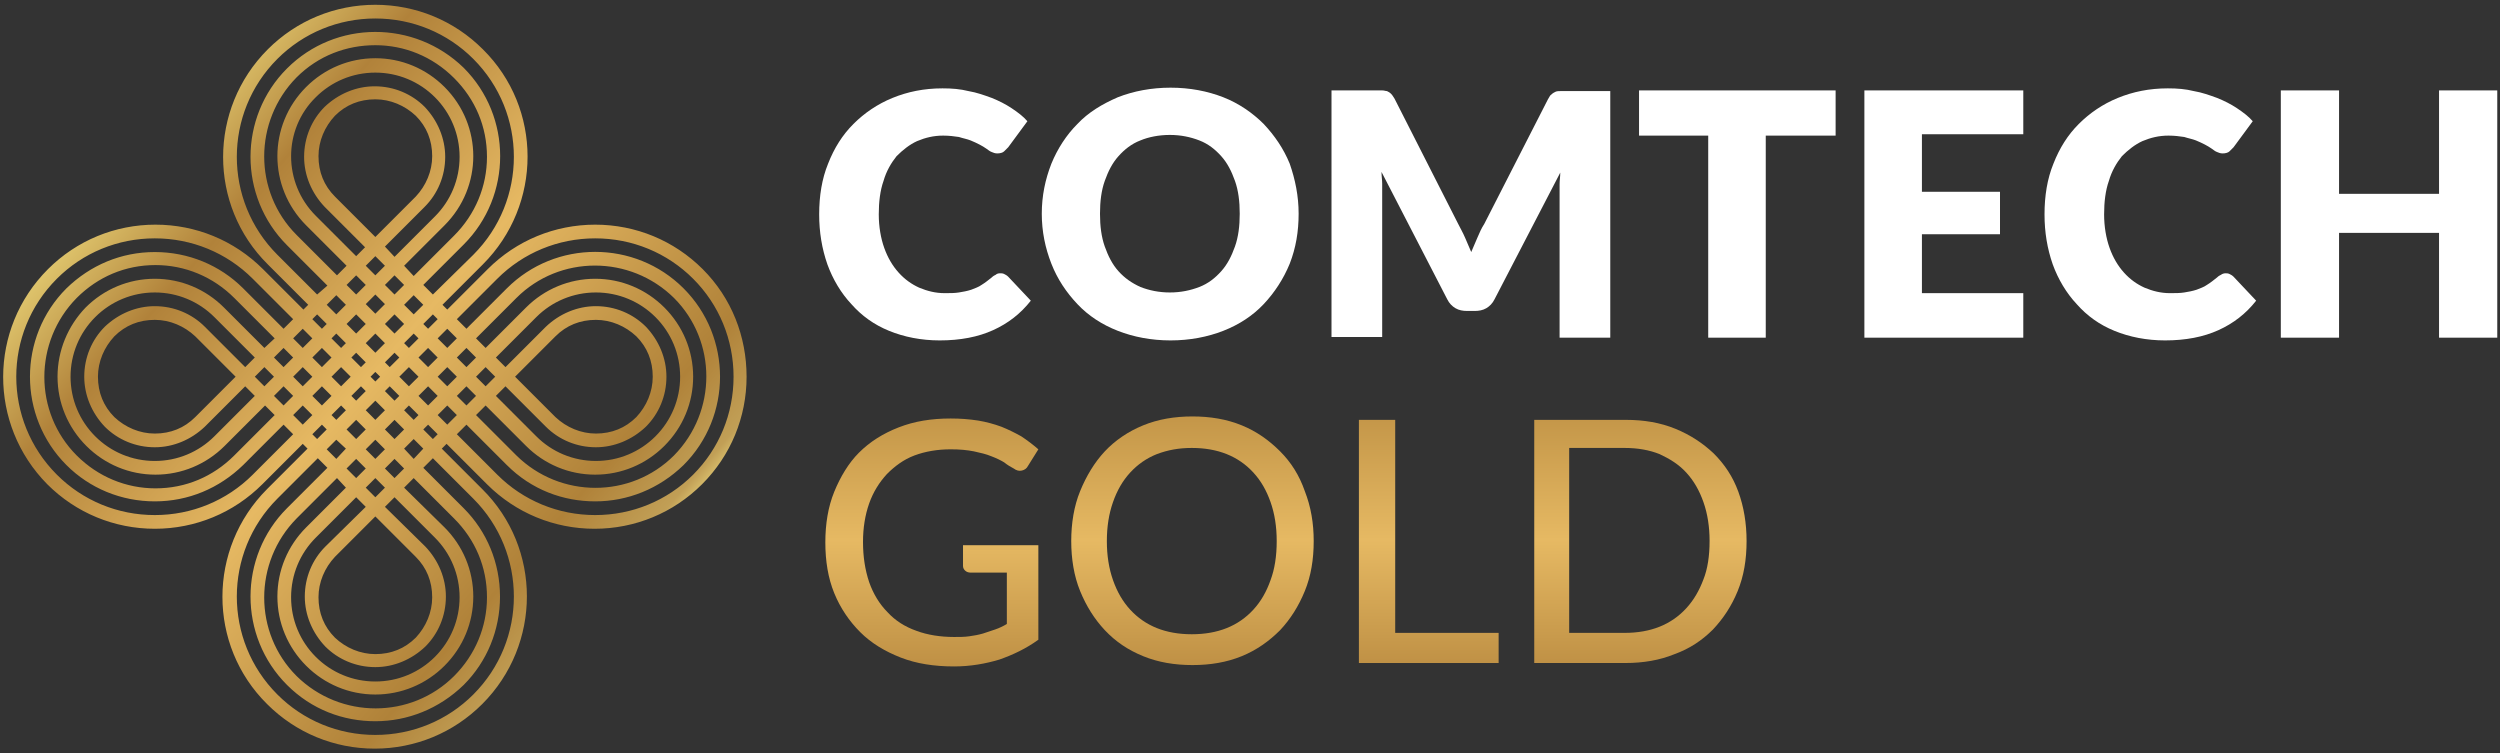
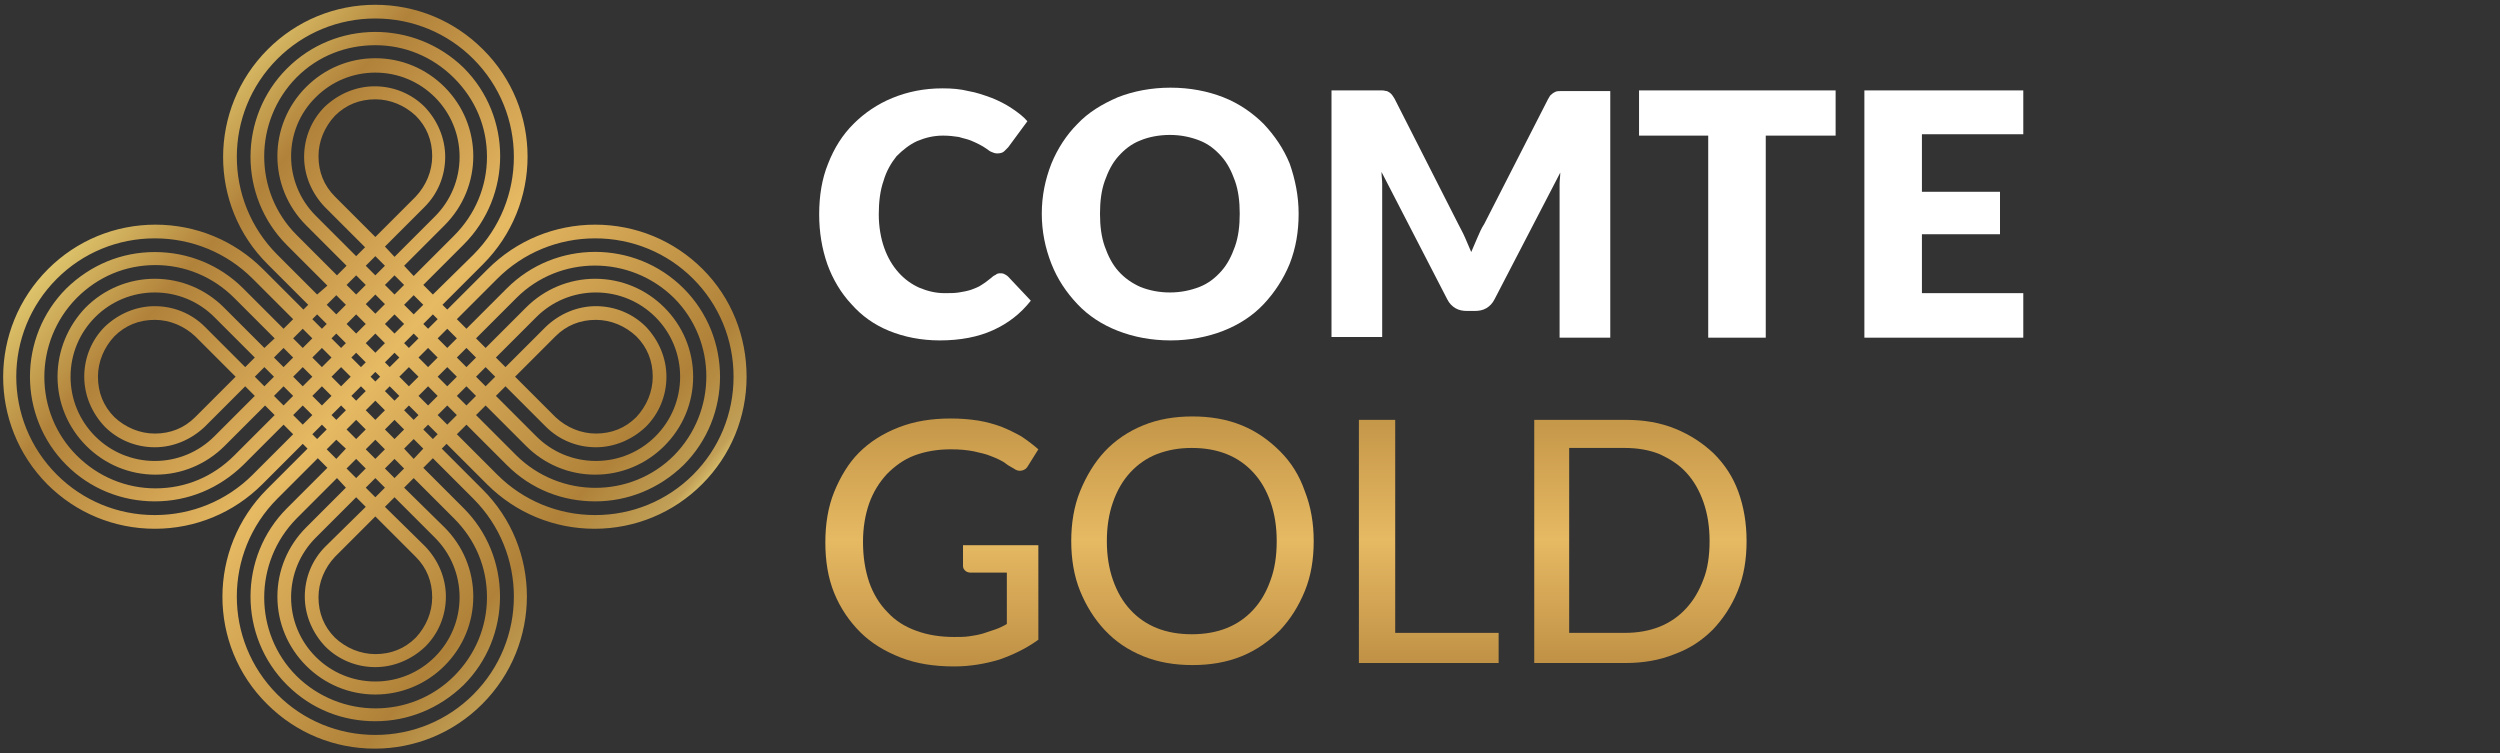
<svg xmlns="http://www.w3.org/2000/svg" version="1.1" id="Layer_1" x="0px" y="0px" viewBox="0 0 365 110" style="enable-background:new 0 0 365 110;" xml:space="preserve">
  <rect x="0" y="0" width="365" height="110" fill="#333333" stroke="none" />
  <style type="text/css">
	.st0{fill:#FFFFFF;}
	.st1{fill:url(#_443267416_1_);}
	.st2{fill:url(#_4432674161_1_);}
	.st3{fill:url(#_44326741612_1_);}
	.st4{fill:url(#_443267416123_1_);}
	.st5{fill:url(#_443267680_1_);}
</style>
  <g id="Layer_x0020_1">
    <g id="_443267776">
      <path id="_443268448" class="st0" d="M146,39.9c0.2,0,0.4,0,0.6,0.1c0.2,0.1,0.4,0.2,0.6,0.4l3.3,3.5c-1.5,1.9-3.3,3.3-5.5,4.3    c-2.2,1-4.8,1.5-7.8,1.5c-2.7,0-5.2-0.5-7.4-1.4c-2.2-0.9-4-2.2-5.5-3.9c-1.5-1.6-2.7-3.6-3.5-5.8c-0.8-2.3-1.2-4.7-1.2-7.3    c0-2.7,0.4-5.2,1.3-7.4c0.9-2.3,2.1-4.2,3.7-5.8c1.6-1.6,3.5-2.9,5.7-3.8c2.2-0.9,4.6-1.4,7.3-1.4c1.4,0,2.6,0.1,3.8,0.4    c1.2,0.2,2.3,0.6,3.4,1c1,0.4,2,0.9,2.9,1.5c0.9,0.6,1.7,1.2,2.3,1.9l-2.8,3.8c-0.2,0.2-0.4,0.4-0.6,0.6c-0.2,0.2-0.6,0.3-1,0.3    c-0.3,0-0.6-0.1-0.8-0.2c-0.3-0.1-0.5-0.3-0.8-0.5c-0.3-0.2-0.6-0.4-1-0.6c-0.4-0.2-0.8-0.4-1.3-0.6c-0.5-0.2-1.1-0.3-1.7-0.5    c-0.7-0.1-1.4-0.2-2.3-0.2c-1.4,0-2.6,0.3-3.8,0.8c-1.1,0.5-2.1,1.3-3,2.2c-0.8,1-1.5,2.2-1.9,3.6c-0.5,1.4-0.7,3.1-0.7,4.9    c0,1.8,0.3,3.5,0.8,4.9c0.5,1.4,1.2,2.6,2.1,3.6c0.9,1,1.9,1.7,3,2.2c1.2,0.5,2.4,0.8,3.7,0.8c0.8,0,1.5,0,2.1-0.1    c0.6-0.1,1.2-0.2,1.8-0.4c0.5-0.2,1.1-0.4,1.5-0.7c0.5-0.3,1-0.7,1.5-1.1c0.2-0.2,0.4-0.3,0.6-0.4C145.5,40,145.7,39.9,146,39.9    L146,39.9z" />
      <path id="_4432684481" class="st0" d="M189.6,31.2c0,2.6-0.4,5-1.3,7.3c-0.9,2.2-2.2,4.2-3.8,5.9c-1.6,1.7-3.6,3-5.9,3.9    c-2.3,0.9-4.9,1.4-7.7,1.4c-2.8,0-5.4-0.5-7.7-1.4c-2.3-0.9-4.3-2.2-5.9-3.9c-1.6-1.7-2.9-3.6-3.8-5.9s-1.4-4.7-1.4-7.3    c0-2.6,0.5-5,1.4-7.3c0.9-2.2,2.2-4.2,3.8-5.8c1.6-1.7,3.6-2.9,5.9-3.9c2.3-0.9,4.9-1.4,7.7-1.4c2.8,0,5.4,0.5,7.7,1.4    c2.3,0.9,4.3,2.3,5.9,3.9c1.6,1.7,2.9,3.6,3.8,5.8C189.1,26.2,189.6,28.6,189.6,31.2L189.6,31.2z M181,31.2c0-1.8-0.2-3.4-0.7-4.8    c-0.5-1.4-1.1-2.6-2-3.6c-0.9-1-1.9-1.8-3.2-2.3c-1.3-0.5-2.7-0.8-4.3-0.8c-1.6,0-3.1,0.3-4.3,0.8c-1.3,0.5-2.3,1.3-3.2,2.3    c-0.9,1-1.5,2.2-2,3.6c-0.5,1.4-0.7,3-0.7,4.8c0,1.8,0.2,3.4,0.7,4.8c0.5,1.4,1.1,2.6,2,3.6c0.9,1,1.9,1.7,3.2,2.3    c1.3,0.5,2.7,0.8,4.3,0.8c1.6,0,3-0.3,4.3-0.8c1.3-0.5,2.3-1.3,3.2-2.3c0.9-1,1.5-2.2,2-3.6C180.8,34.6,181,33,181,31.2z" />
      <path id="_44326844812" class="st0" d="M235.1,13.2v36.1h-7.4V28.5c0-0.5,0-1,0-1.6c0-0.6,0.1-1.1,0.1-1.7l-9.6,18.5    c-0.3,0.6-0.7,1-1.2,1.3c-0.5,0.3-1.1,0.4-1.7,0.4h-1.1c-0.6,0-1.2-0.1-1.7-0.4c-0.5-0.3-0.9-0.7-1.2-1.3l-9.6-18.6    c0,0.6,0.1,1.2,0.1,1.7c0,0.6,0,1.1,0,1.6v20.8h-7.4V13.2h6.4c0.4,0,0.7,0,1,0c0.3,0,0.5,0.1,0.7,0.1c0.2,0.1,0.4,0.2,0.6,0.4    c0.2,0.2,0.3,0.4,0.5,0.7l9.3,18.3c0.3,0.6,0.7,1.3,1,2c0.3,0.7,0.6,1.4,0.9,2.1c0.3-0.7,0.6-1.4,0.9-2.1c0.3-0.7,0.6-1.4,1-2    l9.3-18.2c0.2-0.3,0.3-0.6,0.5-0.7c0.2-0.2,0.4-0.3,0.6-0.4c0.2-0.1,0.5-0.1,0.7-0.1c0.3,0,0.6,0,0.9,0H235.1L235.1,13.2z" />
      <polygon id="_443268448123" class="st0" points="268,19.8 257.8,19.8 257.8,49.3 249.4,49.3 249.4,19.8 239.3,19.8 239.3,13.2     268,13.2   " />
      <polygon id="_4432684481234" class="st0" points="280.6,19.6 280.6,28 292,28 292,34.2 280.6,34.2 280.6,42.8 295.4,42.8     295.4,49.3 272.2,49.3 272.2,13.2 295.4,13.2 295.4,19.6   " />
-       <path id="_44326844812345" class="st0" d="M324.9,39.9c0.2,0,0.4,0,0.6,0.1c0.2,0.1,0.4,0.2,0.6,0.4l3.3,3.5    c-1.5,1.9-3.3,3.3-5.5,4.3c-2.2,1-4.8,1.5-7.8,1.5c-2.7,0-5.2-0.5-7.4-1.4c-2.2-0.9-4-2.2-5.5-3.9c-1.5-1.6-2.7-3.6-3.5-5.8    c-0.8-2.3-1.2-4.7-1.2-7.3c0-2.7,0.4-5.2,1.3-7.4c0.9-2.3,2.1-4.2,3.7-5.8c1.6-1.6,3.5-2.9,5.7-3.8c2.2-0.9,4.6-1.4,7.3-1.4    c1.4,0,2.6,0.1,3.8,0.4c1.2,0.2,2.3,0.6,3.4,1c1,0.4,2,0.9,2.9,1.5c0.9,0.6,1.7,1.2,2.3,1.9l-2.8,3.8c-0.2,0.2-0.4,0.4-0.6,0.6    c-0.2,0.2-0.6,0.3-1,0.3c-0.3,0-0.6-0.1-0.8-0.2c-0.3-0.1-0.5-0.3-0.8-0.5c-0.3-0.2-0.6-0.4-1-0.6c-0.4-0.2-0.8-0.4-1.3-0.6    c-0.5-0.2-1.1-0.3-1.7-0.5c-0.7-0.1-1.4-0.2-2.3-0.2c-1.4,0-2.6,0.3-3.8,0.8c-1.1,0.5-2.1,1.3-3,2.2c-0.8,1-1.5,2.2-1.9,3.6    c-0.5,1.4-0.7,3.1-0.7,4.9c0,1.8,0.3,3.5,0.8,4.9c0.5,1.4,1.2,2.6,2.1,3.6c0.9,1,1.9,1.7,3,2.2c1.2,0.5,2.4,0.8,3.7,0.8    c0.8,0,1.5,0,2.1-0.1c0.6-0.1,1.2-0.2,1.8-0.4c0.5-0.2,1.1-0.4,1.5-0.7c0.5-0.3,1-0.7,1.5-1.1c0.2-0.2,0.4-0.3,0.6-0.4    C324.4,40,324.7,39.9,324.9,39.9L324.9,39.9z" />
-       <polygon id="_443268448123456" class="st0" points="364.6,13.2 364.6,49.3 356.1,49.3 356.1,34 341.5,34 341.5,49.3 333,49.3     333,13.2 341.5,13.2 341.5,28.3 356.1,28.3 356.1,13.2   " />
      <linearGradient id="_443267416_1_" gradientUnits="userSpaceOnUse" x1="27.966" y1="70.873" x2="27.966" y2="116.36" gradientTransform="matrix(2.741 0 0 -2.741 59.322 335.677)">
        <stop offset="0" style="stop-color:#F7E887" />
        <stop offset="0.141" style="stop-color:#F7E887" />
        <stop offset="0.302" style="stop-color:#B1823A" />
        <stop offset="0.502" style="stop-color:#E6B963" />
        <stop offset="0.729" style="stop-color:#B08239" />
        <stop offset="1" style="stop-color:#F7E792" />
      </linearGradient>
      <path id="_443267416" class="st1" d="M151.6,79.5v13.9c-1.8,1.3-3.7,2.2-5.7,2.9c-2,0.6-4.2,1-6.6,1c-2.9,0-5.5-0.4-7.8-1.3    c-2.3-0.9-4.3-2.1-5.9-3.7c-1.6-1.6-2.9-3.5-3.8-5.7c-0.9-2.2-1.3-4.7-1.3-7.4c0-2.7,0.4-5.2,1.3-7.4c0.9-2.2,2.1-4.2,3.6-5.7    c1.6-1.6,3.5-2.8,5.8-3.7c2.3-0.9,4.8-1.3,7.6-1.3c1.4,0,2.7,0.1,4,0.3c1.2,0.2,2.3,0.5,3.4,0.9c1,0.4,2,0.9,2.9,1.4    c0.9,0.6,1.7,1.2,2.5,1.9l-1.5,2.4c-0.2,0.4-0.5,0.6-0.9,0.7c-0.4,0.1-0.8,0-1.2-0.3c-0.4-0.2-0.9-0.5-1.4-0.9    c-0.5-0.3-1.1-0.6-1.9-0.9c-0.7-0.3-1.6-0.5-2.5-0.7c-1-0.2-2.1-0.3-3.4-0.3c-1.9,0-3.7,0.3-5.3,0.9c-1.6,0.6-2.9,1.6-4,2.7    c-1.1,1.2-2,2.6-2.6,4.3c-0.6,1.7-0.9,3.6-0.9,5.6c0,2.2,0.3,4.1,0.9,5.9c0.6,1.7,1.5,3.2,2.7,4.4c1.1,1.2,2.5,2.1,4.2,2.7    c1.6,0.6,3.5,0.9,5.5,0.9c0.8,0,1.5,0,2.2-0.1c0.7-0.1,1.3-0.2,2-0.4c0.6-0.2,1.2-0.4,1.8-0.6c0.6-0.2,1.2-0.5,1.7-0.8v-7.5h-5.3    c-0.3,0-0.6-0.1-0.8-0.3c-0.2-0.2-0.3-0.4-0.3-0.7v-3H151.6L151.6,79.5z" />
      <linearGradient id="_4432674161_1_" gradientUnits="userSpaceOnUse" x1="41.897" y1="70.873" x2="41.897" y2="116.36" gradientTransform="matrix(2.741 0 0 -2.741 59.322 335.677)">
        <stop offset="0" style="stop-color:#F7E887" />
        <stop offset="0.141" style="stop-color:#F7E887" />
        <stop offset="0.302" style="stop-color:#B1823A" />
        <stop offset="0.502" style="stop-color:#E6B963" />
        <stop offset="0.729" style="stop-color:#B08239" />
        <stop offset="1" style="stop-color:#F7E792" />
      </linearGradient>
      <path id="_4432674161" class="st2" d="M191.8,79c0,2.7-0.4,5.1-1.3,7.3c-0.9,2.2-2.1,4.1-3.6,5.7c-1.6,1.6-3.4,2.9-5.6,3.8    c-2.2,0.9-4.6,1.3-7.2,1.3c-2.6,0-5-0.4-7.2-1.3c-2.2-0.9-4-2.1-5.6-3.8c-1.5-1.6-2.7-3.5-3.6-5.7c-0.9-2.2-1.3-4.7-1.3-7.3    c0-2.6,0.4-5.1,1.3-7.3c0.9-2.2,2.1-4.2,3.6-5.8c1.5-1.6,3.4-2.9,5.6-3.8c2.2-0.9,4.6-1.3,7.2-1.3c2.6,0,5,0.4,7.2,1.3    c2.2,0.9,4,2.2,5.6,3.8c1.6,1.6,2.8,3.5,3.6,5.8C191.4,74,191.8,76.4,191.8,79z M186.4,79c0-2.1-0.3-4-0.9-5.7    c-0.6-1.7-1.4-3.1-2.5-4.3c-1.1-1.2-2.4-2.1-3.9-2.7c-1.5-0.6-3.2-0.9-5.1-0.9s-3.5,0.3-5.1,0.9c-1.5,0.6-2.8,1.5-3.9,2.7    c-1.1,1.2-1.9,2.6-2.5,4.3c-0.6,1.7-0.9,3.6-0.9,5.7c0,2.1,0.3,4,0.9,5.7c0.6,1.7,1.4,3.1,2.5,4.3c1.1,1.2,2.4,2.1,3.9,2.7    c1.5,0.6,3.2,0.9,5.1,0.9s3.6-0.3,5.1-0.9c1.5-0.6,2.8-1.5,3.9-2.7c1.1-1.2,1.9-2.6,2.5-4.3C186.1,83.1,186.4,81.2,186.4,79z" />
      <linearGradient id="_44326741612_1_" gradientUnits="userSpaceOnUse" x1="54.463" y1="70.873" x2="54.463" y2="116.36" gradientTransform="matrix(2.741 0 0 -2.741 59.322 335.677)">
        <stop offset="0" style="stop-color:#F7E887" />
        <stop offset="0.141" style="stop-color:#F7E887" />
        <stop offset="0.302" style="stop-color:#B1823A" />
        <stop offset="0.502" style="stop-color:#E6B963" />
        <stop offset="0.729" style="stop-color:#B08239" />
        <stop offset="1" style="stop-color:#F7E792" />
      </linearGradient>
      <polygon id="_44326741612" class="st3" points="218.8,92.4 218.8,96.8 198.4,96.8 198.4,61.3 203.7,61.3 203.7,92.4   " />
      <linearGradient id="_443267416123_1_" gradientUnits="userSpaceOnUse" x1="65.715" y1="70.873" x2="65.715" y2="116.36" gradientTransform="matrix(2.741 0 0 -2.741 59.322 335.677)">
        <stop offset="0" style="stop-color:#F7E887" />
        <stop offset="0.141" style="stop-color:#F7E887" />
        <stop offset="0.302" style="stop-color:#B1823A" />
        <stop offset="0.502" style="stop-color:#E6B963" />
        <stop offset="0.729" style="stop-color:#B08239" />
        <stop offset="1" style="stop-color:#F7E792" />
      </linearGradient>
      <path id="_443267416123" class="st4" d="M255,79c0,2.7-0.4,5.1-1.3,7.3c-0.9,2.2-2.1,4-3.6,5.6c-1.6,1.6-3.4,2.8-5.6,3.6    c-2.2,0.9-4.6,1.3-7.2,1.3H224V61.3h13.4c2.6,0,5,0.4,7.2,1.3c2.2,0.9,4,2.1,5.6,3.6c1.6,1.6,2.8,3.4,3.6,5.6    C254.6,74,255,76.4,255,79L255,79z M249.6,79c0-2.1-0.3-4-0.9-5.7c-0.6-1.7-1.4-3.1-2.5-4.3c-1.1-1.2-2.4-2-3.9-2.7    c-1.5-0.6-3.2-0.9-5.1-0.9h-8.1v27h8.1c1.9,0,3.6-0.3,5.1-0.9c1.5-0.6,2.8-1.5,3.9-2.7c1.1-1.2,1.9-2.6,2.5-4.2    C249.3,83.1,249.6,81.2,249.6,79L249.6,79z" />
      <linearGradient id="_443267680_1_" gradientUnits="userSpaceOnUse" x1="-22.822" y1="120.697" x2="19.048" y2="84.461" gradientTransform="matrix(2.741 0 0 -2.741 59.322 335.677)">
        <stop offset="0" style="stop-color:#F7E887" />
        <stop offset="0.141" style="stop-color:#F7E887" />
        <stop offset="0.302" style="stop-color:#B1823A" />
        <stop offset="0.502" style="stop-color:#E6B963" />
        <stop offset="0.729" style="stop-color:#B08239" />
        <stop offset="0.8" style="stop-color:#C19F56" />
        <stop offset="0.831" style="stop-color:#F5E588" />
        <stop offset="0.878" style="stop-color:#B0823A" />
        <stop offset="0.91" style="stop-color:#8E5C24" />
        <stop offset="0.941" style="stop-color:#864C23" />
        <stop offset="1" style="stop-color:#27190E" />
      </linearGradient>
      <path id="_443267680" class="st5" d="M102.6,39.3c-4.2-4.2-9.8-6.5-15.7-6.5c-5.9,0-11.5,2.3-15.7,6.5l-5.9,5.9l-0.7-0.7l5.9-5.9    c8.7-8.7,8.7-22.8,0-31.4C66.3,3,60.7,0.7,54.8,0.7c-5.9,0-11.5,2.3-15.7,6.5c-8.7,8.7-8.7,22.8,0,31.4l5.9,5.9l-0.7,0.7l-5.9-5.9    c-4.2-4.2-9.8-6.5-15.7-6.5c-5.9,0-11.5,2.3-15.7,6.5C-1.7,48-1.7,62,6.9,70.7c4.2,4.2,9.8,6.5,15.7,6.5c5.9,0,11.5-2.3,15.7-6.5    l5.9-5.9l0.7,0.7l-5.9,5.9c-8.7,8.7-8.7,22.8,0,31.4c4.2,4.2,9.8,6.5,15.7,6.5c5.9,0,11.5-2.3,15.7-6.5c8.7-8.7,8.7-22.8,0-31.4    l-5.9-5.9l0.7-0.7l5.9,5.9c4.2,4.2,9.8,6.5,15.7,6.5c5.9,0,11.5-2.3,15.7-6.5c4.2-4.2,6.5-9.8,6.5-15.7S106.8,43.5,102.6,39.3    L102.6,39.3z M63.9,46.6L63.9,46.6L62.5,48l-0.7-0.7l1.4-1.4L63.9,46.6z M62.5,53.6L62.5,53.6l-1.4-1.4l1.4-1.4l1.4,1.4L62.5,53.6    z M65.3,53.6L65.3,53.6l1.4,1.4l-1.4,1.4L63.9,55L65.3,53.6z M54.8,75.4L54.8,75.4l5.9,5.9c1.6,1.6,2.4,3.6,2.4,5.9    c0,2.2-0.9,4.3-2.4,5.9c-1.6,1.6-3.6,2.4-5.9,2.4c-2.2,0-4.3-0.9-5.9-2.4c-1.6-1.6-2.4-3.6-2.4-5.9c0-2.2,0.9-4.3,2.4-5.9    L54.8,75.4L54.8,75.4z M47.5,79.8L47.5,79.8c-1.9,1.9-3,4.5-3,7.3c0,2.7,1.1,5.3,3,7.3c1.9,1.9,4.5,3,7.3,3c2.7,0,5.3-1.1,7.3-3    c1.9-1.9,3-4.5,3-7.3c0-2.7-1.1-5.3-3-7.3L56.2,74l1.4-1.4l5.9,5.9c2.3,2.3,3.6,5.4,3.6,8.7c0,3.3-1.3,6.4-3.6,8.7    c-2.3,2.3-5.4,3.6-8.7,3.6c-3.3,0-6.4-1.3-8.7-3.6c-2.3-2.3-3.6-5.4-3.6-8.7c0-3.3,1.3-6.4,3.6-8.7l5.9-5.9l1.4,1.4L47.5,79.8z     M54.8,72.6L54.8,72.6l-1.4-1.4l1.4-1.4l1.4,1.4L54.8,72.6z M54.8,67L54.8,67l-1.4-1.4l1.4-1.4l1.4,1.4L54.8,67z M54.8,61.3    L54.8,61.3l-1.4-1.4l1.4-1.4l1.4,1.4L54.8,61.3z M54.8,34.6L54.8,34.6l-5.9-5.9c-1.6-1.6-2.4-3.6-2.4-5.9c0-2.2,0.9-4.3,2.4-5.9    c1.6-1.6,3.6-2.4,5.9-2.4c2.2,0,4.3,0.9,5.9,2.4c1.6,1.6,2.4,3.6,2.4,5.9c0,2.2-0.9,4.3-2.4,5.9L54.8,34.6L54.8,34.6z M62,30.2    L62,30.2c1.9-1.9,3-4.5,3-7.3c0-2.7-1.1-5.3-3-7.3c-1.9-1.9-4.5-3-7.3-3c-2.7,0-5.3,1.1-7.3,3c-1.9,1.9-3,4.5-3,7.3    c0,2.7,1.1,5.3,3,7.3l5.9,5.9L52,37.4l-5.9-5.9c-4.8-4.8-4.8-12.6,0-17.3c2.3-2.3,5.4-3.6,8.7-3.6c3.3,0,6.4,1.3,8.7,3.6    c2.3,2.3,3.6,5.4,3.6,8.7c0,3.3-1.3,6.4-3.6,8.7l-5.9,5.9L56.2,36L62,30.2z M54.8,37.4L54.8,37.4l1.4,1.4l-1.4,1.4l-1.4-1.4    L54.8,37.4z M54.8,43L54.8,43l1.4,1.4l-1.4,1.4l-1.4-1.4L54.8,43z M54.8,48.7L54.8,48.7l1.4,1.4l-1.4,1.4l-1.4-1.4L54.8,48.7z     M55.5,55L55.5,55l-0.7,0.7L54.1,55l0.7-0.7L55.5,55z M56.9,53.6L56.9,53.6l-0.7-0.7l1.4-1.4l0.7,0.7L56.9,53.6z M53.4,52.9    L53.4,52.9l-0.7,0.7l-1.4-1.4l0.7-0.7L53.4,52.9z M51.2,55L51.2,55l-1.4,1.4L48.4,55l1.4-1.4L51.2,55z M52.7,56.4L52.7,56.4    l0.7,0.7L52,58.5l-0.7-0.7L52.7,56.4z M56.2,57.1L56.2,57.1l0.7-0.7l1.4,1.4l-0.7,0.7L56.2,57.1z M58.3,55L58.3,55l1.4-1.4    l1.4,1.4l-1.4,1.4L58.3,55z M59.7,50.8L59.7,50.8L59,50.1l1.4-1.4l0.7,0.7L59.7,50.8z M57.6,48.7L57.6,48.7l-1.4-1.4l1.4-1.4    l1.4,1.4L57.6,48.7z M59,44.5L59,44.5l1.4-1.4l1.4,1.4l-1.4,1.4L59,44.5z M57.6,43L57.6,43l-1.4-1.4l1.4-1.4l1.4,1.4L57.6,43z     M59,38.8L59,38.8l5.9-5.9c5.6-5.6,5.6-14.6,0-20.2c-2.7-2.7-6.3-4.2-10.1-4.2c-3.8,0-7.4,1.5-10.1,4.2c-5.6,5.6-5.6,14.6,0,20.2    l5.9,5.9l-1.4,1.4l-5.9-5.9c-6.3-6.3-6.3-16.6,0-23c3.2-3.2,7.3-4.7,11.5-4.7c4.2,0,8.3,1.6,11.5,4.8c3.1,3.1,4.8,7.1,4.8,11.5    c0,4.3-1.7,8.4-4.8,11.5l-5.9,5.9L59,38.8L59,38.8z M52,40.2L52,40.2l1.4,1.4L52,43l-1.4-1.4L52,40.2z M50.5,44.5L50.5,44.5    l-1.4,1.4l-1.4-1.4l1.4-1.4L50.5,44.5z M52,45.9L52,45.9l1.4,1.4L52,48.7l-1.4-1.4L52,45.9z M50.5,50.1L50.5,50.1l-0.7,0.7    l-1.4-1.4l0.7-0.7L50.5,50.1z M48.4,52.2L48.4,52.2L47,53.6l-1.4-1.4l1.4-1.4L48.4,52.2z M45.6,55L45.6,55l-1.4,1.4L42.8,55    l1.4-1.4L45.6,55z M44.2,50.8L44.2,50.8l-1.4-1.4l1.4-1.4l1.4,1.4L44.2,50.8z M42.8,52.2L42.8,52.2l-1.4,1.4L40,52.2l1.4-1.4    L42.8,52.2z M35.8,53.6L35.8,53.6l-5.9-5.9c-1.9-1.9-4.5-3-7.3-3c-2.7,0-5.3,1.1-7.3,3c-1.9,1.9-3,4.5-3,7.3c0,2.7,1.1,5.3,3,7.3    c1.9,1.9,4.5,3,7.3,3c2.7,0,5.3-1.1,7.3-3l5.9-5.9l1.4,1.4l-5.9,5.9c-2.3,2.3-5.4,3.6-8.7,3.6c-3.3,0-6.4-1.3-8.7-3.6    c-2.3-2.3-3.6-5.4-3.6-8.7c0-3.3,1.3-6.4,3.6-8.7c2.3-2.3,5.4-3.6,8.7-3.6s6.4,1.3,8.7,3.6l5.9,5.9L35.8,53.6L35.8,53.6z M34.4,55    L34.4,55l-5.9,5.9c-1.6,1.6-3.6,2.4-5.9,2.4c-2.2,0-4.3-0.9-5.9-2.4c-1.6-1.6-2.4-3.6-2.4-5.9c0-2.2,0.9-4.3,2.4-5.9    c1.6-1.6,3.6-2.4,5.9-2.4c2.2,0,4.3,0.9,5.9,2.4L34.4,55L34.4,55z M37.2,55L37.2,55l1.4-1.4L40,55l-1.4,1.4L37.2,55z M38.6,50.8    L38.6,50.8l-5.9-5.9c-2.7-2.7-6.3-4.2-10.1-4.2c-3.8,0-7.4,1.5-10.1,4.2C9.9,47.6,8.4,51.2,8.4,55c0,3.8,1.5,7.4,4.2,10.1    c2.7,2.7,6.3,4.2,10.1,4.2c3.8,0,7.4-1.5,10.1-4.2l5.9-5.9l1.4,1.4l-5.9,5.9c-3.1,3.1-7.1,4.8-11.5,4.8c-4.3,0-8.4-1.7-11.5-4.8    c-6.3-6.3-6.3-16.6,0-23c3.1-3.1,7.1-4.8,11.5-4.8c4.3,0,8.4,1.7,11.5,4.8l5.9,5.9L38.6,50.8L38.6,50.8z M40,57.8L40,57.8l1.4-1.4    l1.4,1.4l-1.4,1.4L40,57.8z M44.2,59.2L44.2,59.2l1.4,1.4L44.2,62l-1.4-1.4L44.2,59.2z M45.6,57.8L45.6,57.8l1.4-1.4l1.4,1.4    L47,59.2L45.6,57.8z M49.8,59.2L49.8,59.2l0.7,0.7l-1.4,1.4l-0.7-0.7L49.8,59.2z M52,61.3L52,61.3l1.4,1.4L52,64.1l-1.4-1.4    L52,61.3z M50.5,65.5L50.5,65.5L49.1,67l-1.4-1.4l1.4-1.4L50.5,65.5z M52,67L52,67l1.4,1.4L52,69.8l-1.4-1.4L52,67z M50.5,71.2    L50.5,71.2L44.7,77c-2.7,2.7-4.2,6.3-4.2,10.1c0,3.8,1.5,7.4,4.2,10.1c2.7,2.7,6.3,4.2,10.1,4.2c3.8,0,7.4-1.5,10.1-4.2    c2.7-2.7,4.2-6.3,4.2-10.1c0-3.8-1.5-7.4-4.2-10.1L59,71.2l1.4-1.4l5.9,5.9c3.1,3.1,4.8,7.1,4.8,11.5c0,4.3-1.7,8.4-4.8,11.5    c-6.3,6.3-16.6,6.3-23,0c-6.3-6.3-6.3-16.6,0-23l5.9-5.9L50.5,71.2L50.5,71.2z M57.6,69.8L57.6,69.8l-1.4-1.4l1.4-1.4l1.4,1.4    L57.6,69.8z M59,65.5L59,65.5l1.4-1.4l1.4,1.4L60.4,67L59,65.5z M57.6,64.1L57.6,64.1l-1.4-1.4l1.4-1.4l1.4,1.4L57.6,64.1z     M59,59.9L59,59.9l0.7-0.7l1.4,1.4l-0.7,0.7L59,59.9z M61.1,57.8L61.1,57.8l1.4-1.4l1.4,1.4l-1.4,1.4L61.1,57.8z M65.3,59.2    L65.3,59.2l1.4,1.4L65.3,62l-1.4-1.4L65.3,59.2z M66.7,57.8L66.7,57.8l1.4-1.4l1.4,1.4l-1.4,1.4L66.7,57.8z M73.8,56.4L73.8,56.4    l5.9,5.9c1.9,1.9,4.5,3,7.3,3c2.7,0,5.3-1.1,7.3-3c1.9-1.9,3-4.5,3-7.3c0-2.7-1.1-5.3-3-7.3c-1.9-1.9-4.5-3-7.3-3    c-2.7,0-5.3,1.1-7.3,3l-5.9,5.9l-1.4-1.4l5.9-5.9c2.3-2.3,5.4-3.6,8.7-3.6s6.4,1.3,8.7,3.6c2.3,2.3,3.6,5.4,3.6,8.7    s-1.3,6.4-3.6,8.7c-2.3,2.3-5.4,3.6-8.7,3.6c-3.3,0-6.4-1.3-8.7-3.6l-5.9-5.9L73.8,56.4L73.8,56.4z M75.2,55L75.2,55l5.9-5.9    c1.6-1.6,3.6-2.4,5.9-2.4c2.2,0,4.3,0.9,5.9,2.4c1.6,1.6,2.4,3.6,2.4,5.9c0,2.2-0.9,4.3-2.4,5.9c-1.6,1.6-3.6,2.4-5.9,2.4    c-2.2,0-4.3-0.9-5.9-2.4L75.2,55L75.2,55z M72.3,55L72.3,55l-1.4,1.4L69.5,55l1.4-1.4L72.3,55z M70.9,59.2L70.9,59.2l5.9,5.9    c2.7,2.7,6.3,4.2,10.1,4.2c3.8,0,7.4-1.5,10.1-4.2c2.7-2.7,4.2-6.3,4.2-10.1c0-3.8-1.5-7.4-4.2-10.1c-2.7-2.7-6.3-4.2-10.1-4.2    c-3.8,0-7.4,1.5-10.1,4.2l-5.9,5.9l-1.4-1.4l5.9-5.9c6.3-6.3,16.6-6.3,23,0c6.3,6.3,6.3,16.6,0,23c-6.3,6.3-16.6,6.3-23,0    l-5.9-5.9L70.9,59.2L70.9,59.2z M69.5,52.2L69.5,52.2l-1.4,1.4l-1.4-1.4l1.4-1.4L69.5,52.2z M65.3,50.8L65.3,50.8l-1.4-1.4    l1.4-1.4l1.4,1.4L65.3,50.8z M40.5,37.2L40.5,37.2c-7.9-7.9-7.9-20.7,0-28.6c3.8-3.8,8.9-5.9,14.3-5.9c5.4,0,10.5,2.1,14.3,5.9    c7.9,7.9,7.9,20.7,0,28.6L63.2,43l-1.4-1.4l5.9-5.9c7.1-7.1,7.1-18.7,0-25.8C60.5,2.9,49,2.9,41.9,10c-7.1,7.1-7.1,18.7,0,25.8    l5.9,5.9L46.3,43L40.5,37.2L40.5,37.2z M46.3,45.9L46.3,45.9l1.4,1.4L47,48l-1.4-1.4L46.3,45.9z M36.9,69.3L36.9,69.3    c-3.8,3.8-8.9,5.9-14.3,5.9c-5.4,0-10.5-2.1-14.3-5.9c-7.9-7.9-7.9-20.7,0-28.6c3.8-3.8,8.9-5.9,14.3-5.9c5.4,0,10.5,2.1,14.3,5.9    l5.9,5.9L41.4,48l-5.9-5.9c-3.4-3.4-8-5.3-12.9-5.3c-4.9,0-9.4,1.9-12.9,5.3c-7.1,7.1-7.1,18.7,0,25.8c3.4,3.4,8,5.3,12.9,5.3    c4.9,0,9.4-1.9,12.9-5.3l5.9-5.9l1.4,1.4L36.9,69.3L36.9,69.3z M45.6,63.4L45.6,63.4L47,62l0.7,0.7l-1.4,1.4L45.6,63.4z     M69.1,72.8L69.1,72.8c7.9,7.9,7.9,20.7,0,28.6c-3.8,3.8-8.9,5.9-14.3,5.9s-10.5-2.1-14.3-5.9c-7.9-7.9-7.9-20.7,0-28.6l5.9-5.9    l1.4,1.4l-5.9,5.9c-7.1,7.1-7.1,18.7,0,25.8c3.6,3.6,8.2,5.3,12.9,5.3c4.7,0,9.3-1.8,12.9-5.3c3.4-3.4,5.3-8,5.3-12.9    c0-4.9-1.9-9.5-5.3-12.9l-5.9-5.9l1.4-1.4L69.1,72.8L69.1,72.8z M63.2,64.1L63.2,64.1l-1.4-1.4l0.7-0.7l1.4,1.4L63.2,64.1z     M101.2,69.3L101.2,69.3c-3.8,3.8-8.9,5.9-14.3,5.9s-10.5-2.1-14.3-5.9l-5.9-5.9l1.4-1.4l5.9,5.9c3.6,3.6,8.2,5.3,12.9,5.3    c4.7,0,9.3-1.8,12.9-5.3c7.1-7.1,7.1-18.7,0-25.8C92.7,35,81.1,35,74,42.1L68.1,48l-1.4-1.4l5.9-5.9c3.8-3.8,8.9-5.9,14.3-5.9    s10.5,2.1,14.3,5.9c3.8,3.8,5.9,8.9,5.9,14.3C107.1,60.4,105,65.5,101.2,69.3L101.2,69.3z" />
    </g>
  </g>
</svg>